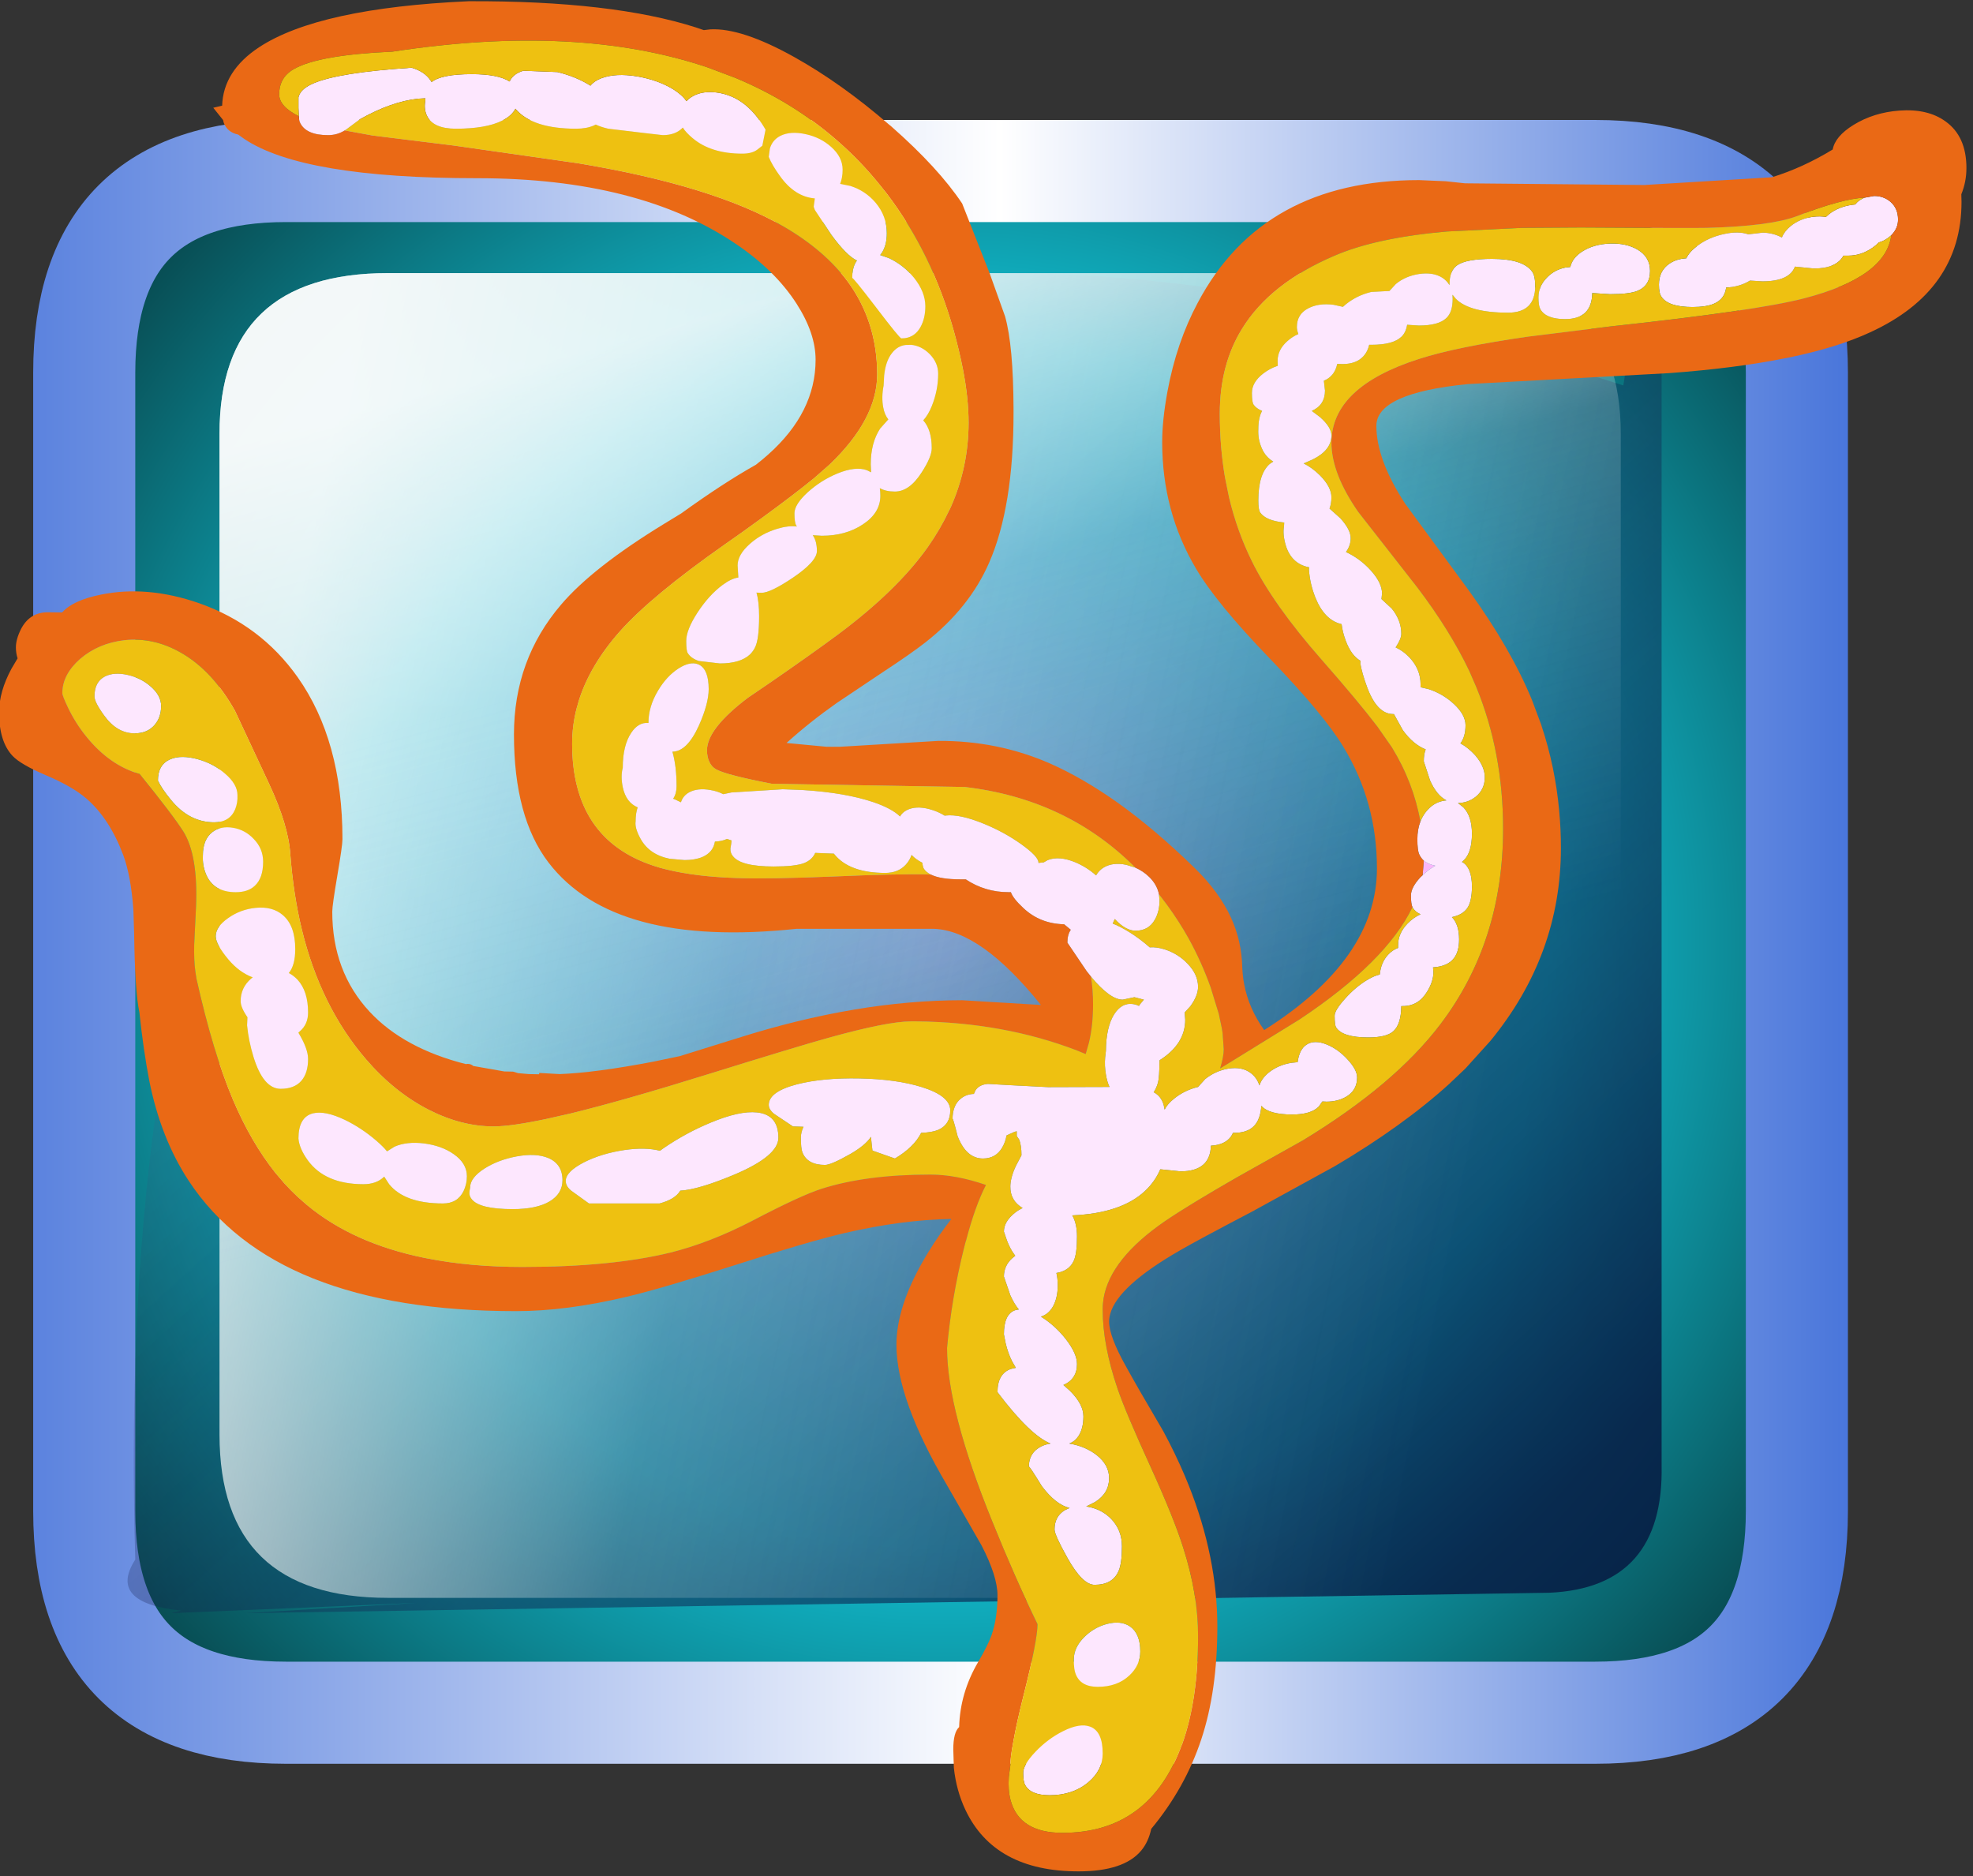
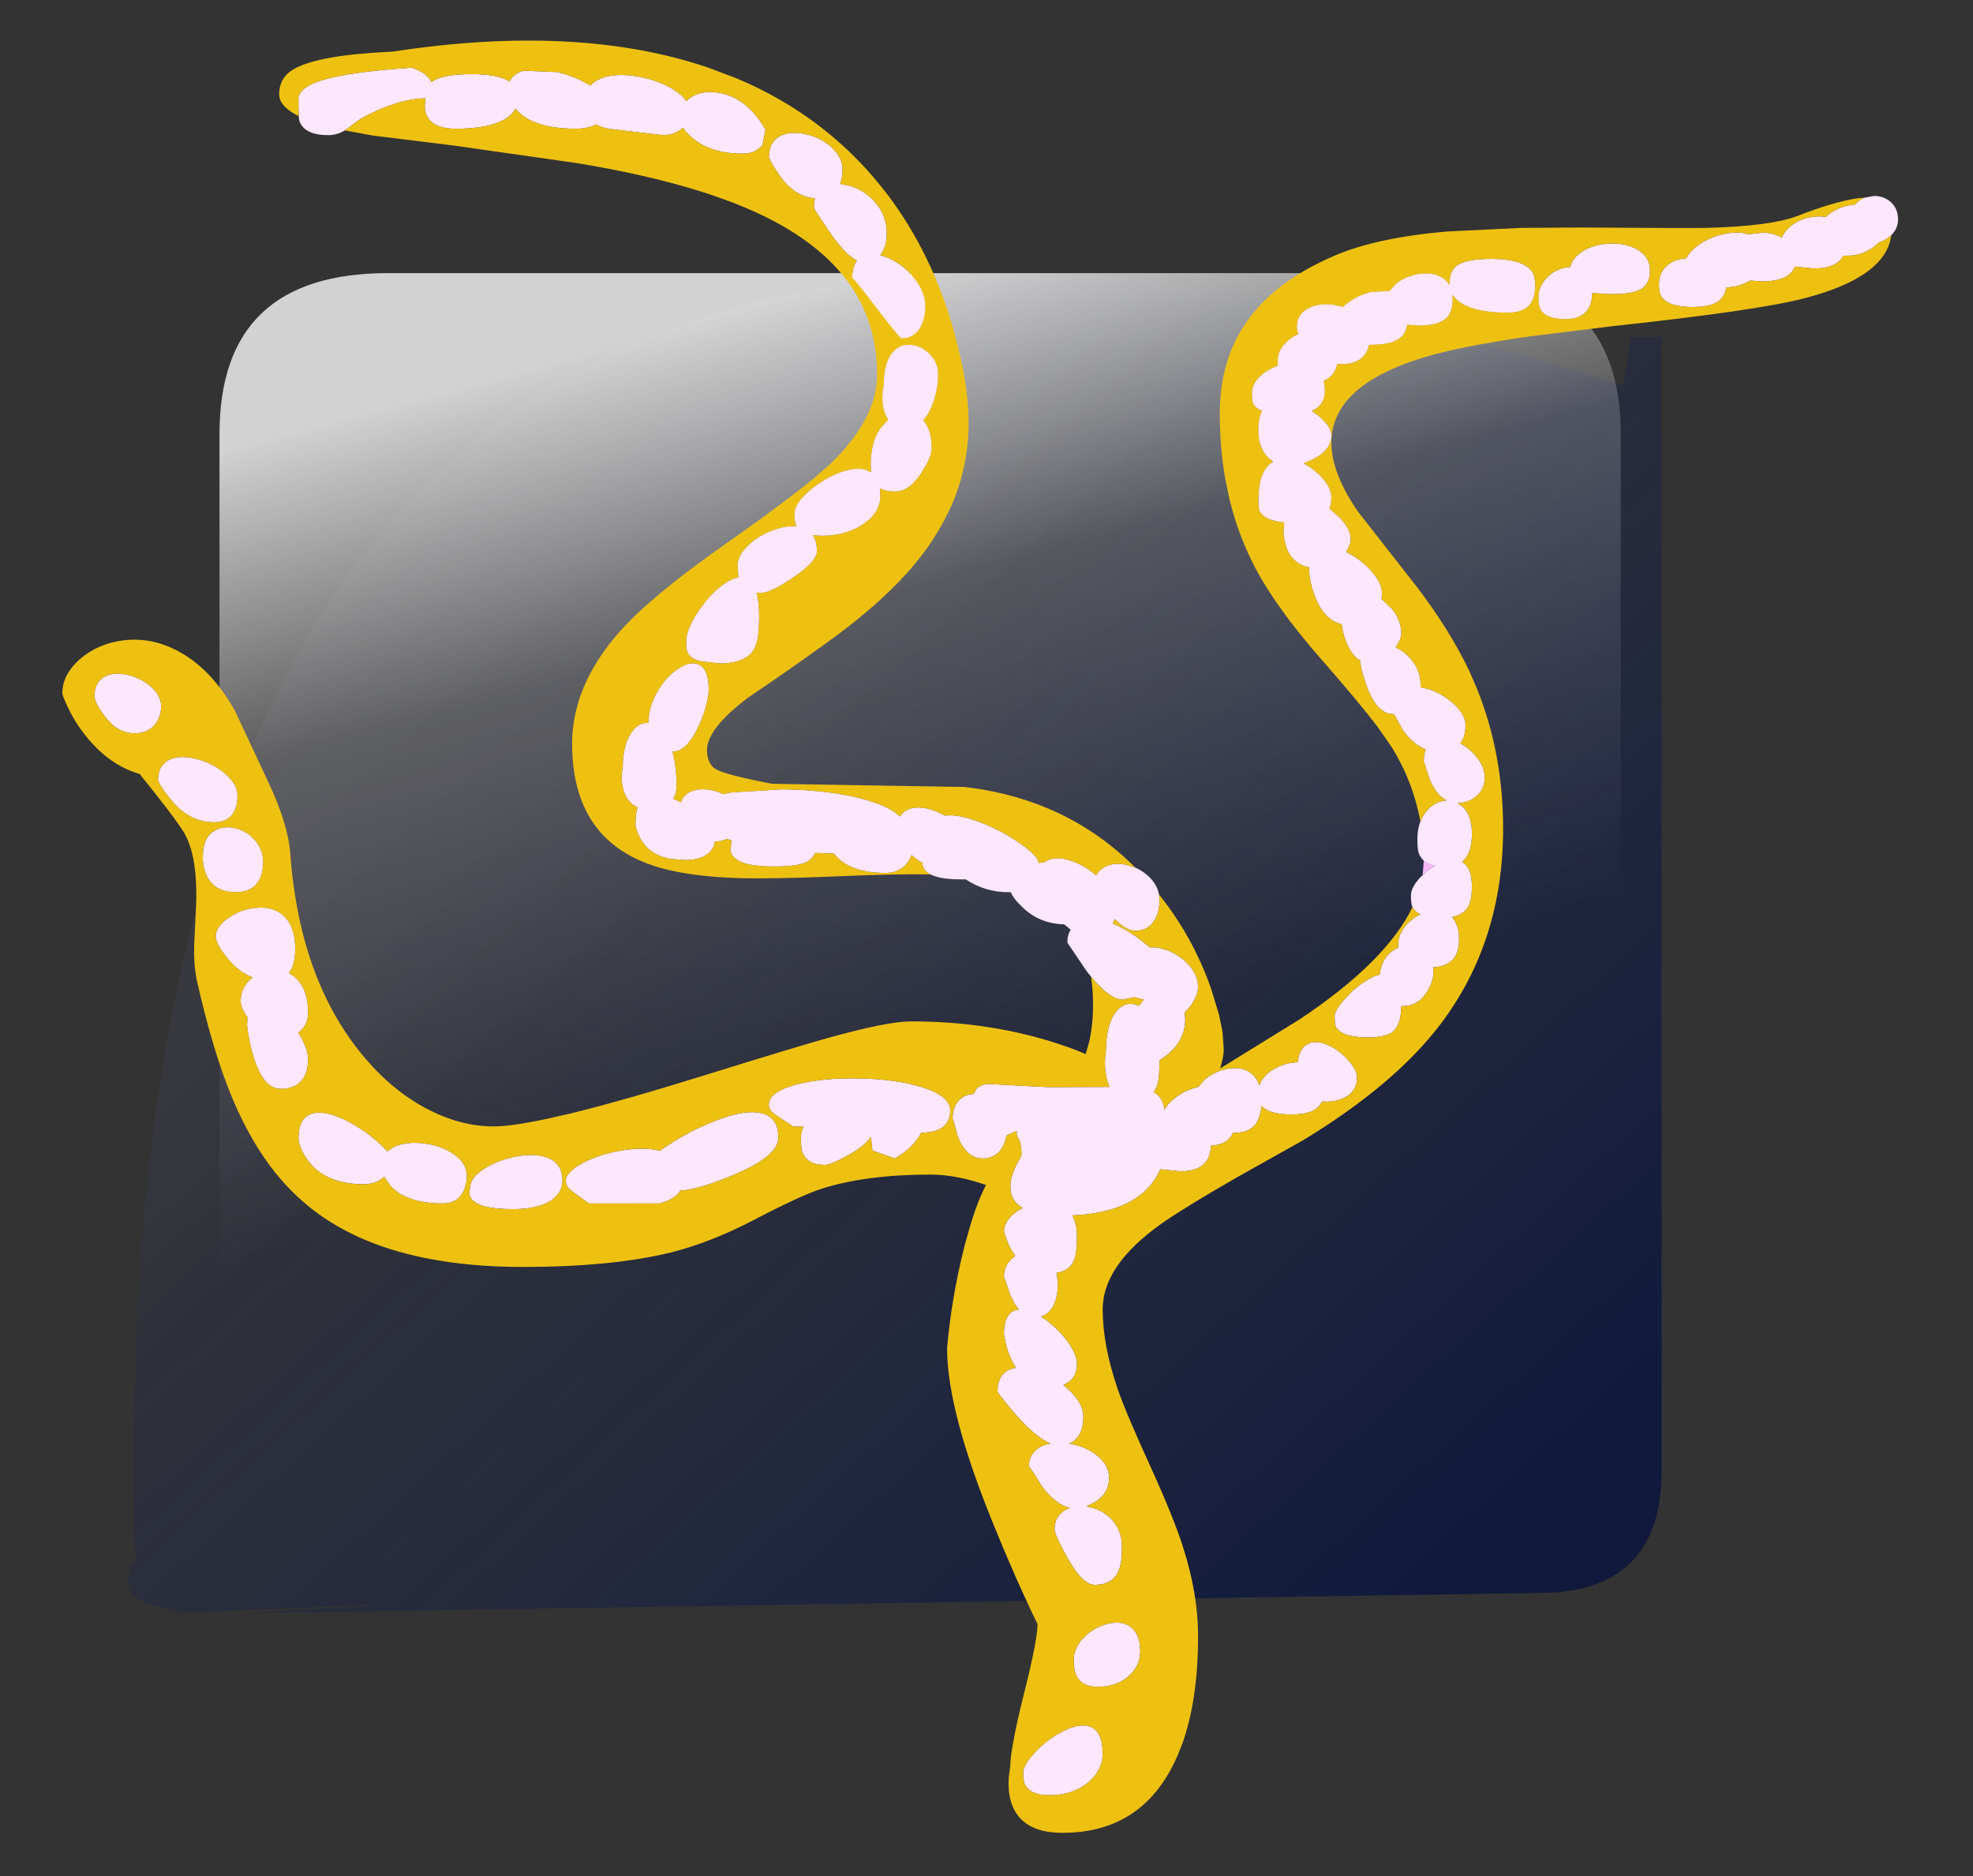
<svg xmlns="http://www.w3.org/2000/svg" xmlns:ns1="https://www.free-decompiler.com/flash" xmlns:xlink="http://www.w3.org/1999/xlink" ns1:objectType="frame" height="73.5px" width="77.3px">
  <rect width="100%" height="100%" fill="#333333" stroke="none" />
  <g transform="matrix(2.0, 0.0, 0.0, 2.0, 0.0, 0.0)">
    <use ns1:characterId="352" height="32.2" transform="matrix(1.0, 0.0, 0.0, 1.0, 0.65, 2.35)" width="35.55" xlink:href="#shape0" />
    <use ns1:characterId="375" height="495.05" transform="matrix(0.074, 0.0, 0.0, 0.074, -0.018, 0.024)" width="520.8" xlink:href="#shape1" />
  </g>
  <defs>
    <g id="shape0" transform="matrix(1.0, 0.0, 0.0, 1.0, 17.9, 15.9)">
-       <path d="M12.7 -14.9 Q16.65 -14.9 16.65 -10.95 L16.65 11.35 Q16.65 15.3 12.7 15.3 L-12.95 15.3 Q-16.9 15.3 -16.9 11.35 L-16.9 -10.95 Q-16.9 -14.9 -12.95 -14.9 L12.7 -14.9" fill="url(#gradient0)" fill-rule="evenodd" stroke="none" />
-       <path d="M12.7 -14.9 L-12.95 -14.9 Q-16.9 -14.9 -16.9 -10.95 L-16.9 11.35 Q-16.9 15.3 -12.95 15.3 L12.7 15.3 Q16.65 15.3 16.65 11.35 L16.65 -10.95 Q16.65 -14.9 12.7 -14.9 Z" fill="none" stroke="url(#gradient1)" stroke-linecap="round" stroke-linejoin="round" stroke-width="2.0" />
      <path d="M13.25 -10.7 L13.4 -11.65 14.0 -11.65 14.0 10.45 Q14.05 12.85 11.8 12.95 L-13.75 13.35 -10.4 13.15 -15.2 13.35 -15.0 13.3 Q-16.45 13.15 -15.9 12.3 -16.85 -20.35 13.25 -10.7" fill="url(#gradient2)" fill-rule="evenodd" stroke="none" />
-       <path d="M9.8 -12.9 Q13.2 -12.9 13.2 -9.75 L13.2 9.85 Q13.2 13.05 9.8 13.05 L-10.95 13.05 Q-14.25 13.05 -14.25 9.85 L-14.25 -9.75 Q-14.25 -12.9 -10.95 -12.9 L9.8 -12.9" fill="url(#gradient3)" fill-rule="evenodd" stroke="none" />
      <path d="M9.8 -12.9 Q13.2 -12.9 13.2 -9.75 L13.2 9.85 Q13.2 13.05 9.8 13.05 L-10.95 13.05 Q-14.25 13.05 -14.25 9.85 L-14.25 -9.75 Q-14.25 -12.9 -10.95 -12.9 L9.8 -12.9" fill="url(#gradient4)" fill-rule="evenodd" stroke="none" />
    </g>
    <radialGradient cx="0" cy="0" gradientTransform="matrix(0.026, 0.0, 0.0, 0.026, -0.1, 0.2)" gradientUnits="userSpaceOnUse" id="gradient0" r="819.2" spreadMethod="pad">
      <stop offset="0.016" stop-color="#8ac0f4" />
      <stop offset="0.557" stop-color="#11bacc" />
      <stop offset="1.0" stop-color="#074045" />
    </radialGradient>
    <linearGradient gradientTransform="matrix(0.022, 0.0, 0.0, 0.02, -0.15, 0.2)" gradientUnits="userSpaceOnUse" id="gradient1" spreadMethod="pad" x1="-819.2" x2="819.2">
      <stop offset="0.0" stop-color="#5981de" />
      <stop offset="0.533" stop-color="#ffffff" />
      <stop offset="1.0" stop-color="#4774da" />
    </linearGradient>
    <linearGradient gradientTransform="matrix(0.014, 0.015, -0.011, 0.01, -1.4, 0.45)" gradientUnits="userSpaceOnUse" id="gradient2" spreadMethod="pad" x1="-819.2" x2="819.2">
      <stop offset="0.0" stop-color="#d1d1fa" stop-opacity="0.0" />
      <stop offset="0.396" stop-color="#172353" stop-opacity="0.192" />
      <stop offset="1.0" stop-color="#06123e" stop-opacity="0.78" />
    </linearGradient>
    <linearGradient gradientTransform="matrix(0.015, 0.002, -0.003, 0.015, -1.65, 1.4)" gradientUnits="userSpaceOnUse" id="gradient3" spreadMethod="pad" x1="-819.2" x2="819.2">
      <stop offset="0.0" stop-color="#ffffff" stop-opacity="0.78" />
      <stop offset="0.396" stop-color="#ffffff" stop-opacity="0.192" />
      <stop offset="1.0" stop-color="#d1d1fa" stop-opacity="0.0" />
    </linearGradient>
    <linearGradient gradientTransform="matrix(0.003, 0.009, -0.015, 0.004, -4.25, -4.1)" gradientUnits="userSpaceOnUse" id="gradient4" spreadMethod="pad" x1="-819.2" x2="819.2">
      <stop offset="0.0" stop-color="#ffffff" stop-opacity="0.78" />
      <stop offset="0.396" stop-color="#ffffff" stop-opacity="0.192" />
      <stop offset="1.0" stop-color="#d1d1fa" stop-opacity="0.0" />
    </linearGradient>
    <g id="shape1" transform="matrix(1.0, 0.0, 0.0, 1.0, 252.2, 246.25)">
      <path d="M124.95 -18.75 Q126.1 -17.8 128.0 -17.4 126.2 -16.4 124.65 -14.9 L124.95 -18.75" fill="#fab7fb" fill-rule="evenodd" stroke="none" />
      <path d="M124.05 -29.1 Q124.6 -30.5 125.5 -31.65 127.55 -34.25 130.5 -34.65 L130.95 -34.7 Q128.35 -36.05 126.6 -40.0 L124.95 -45.05 Q124.95 -46.9 125.45 -48.2 122.15 -49.5 119.4 -53.3 L117.05 -57.55 116.85 -57.55 Q112.55 -57.55 109.9 -64.8 108.6 -68.35 108.15 -70.95 L108.2 -71.65 Q105.75 -73.05 104.3 -76.95 103.45 -79.2 103.2 -81.35 98.65 -82.4 96.25 -88.4 94.8 -92.05 94.55 -95.8 L94.6 -96.4 Q89.9 -97.3 88.4 -102.25 87.55 -105.15 87.95 -107.3 L88.0 -108.25 Q83.15 -108.75 81.65 -110.9 81.15 -111.6 81.15 -114.1 81.15 -121.1 84.15 -123.75 L85.1 -124.4 Q83.05 -125.6 82.05 -127.95 81.0 -130.35 81.15 -133.0 81.15 -136.0 82.15 -137.8 80.6 -138.45 79.9 -139.45 79.45 -140.1 79.45 -142.55 79.45 -145.4 82.45 -147.7 84.2 -149.05 86.3 -149.75 L86.25 -151.05 Q86.25 -153.95 88.75 -156.2 90.1 -157.45 91.75 -158.15 91.35 -159.2 91.35 -160.0 91.35 -163.4 94.35 -164.95 97.1 -166.4 101.05 -165.9 L103.55 -165.35 104.35 -166.05 Q107.3 -168.4 111.05 -169.3 L115.85 -169.55 117.55 -171.4 Q120.1 -173.5 123.7 -174.05 127.35 -174.6 129.8 -173.1 131.05 -172.3 131.75 -171.1 L131.75 -171.25 Q131.75 -175.0 133.85 -176.4 136.3 -178.05 143.0 -178.05 151.25 -178.05 153.65 -174.65 154.45 -173.55 154.45 -170.85 154.45 -163.8 147.25 -163.8 137.15 -163.8 133.45 -167.45 L132.55 -168.55 132.6 -167.45 Q132.6 -163.9 130.9 -162.35 128.85 -160.4 123.65 -160.4 L120.55 -160.6 Q120.2 -158.5 119.0 -157.4 116.8 -155.3 111.1 -155.3 L110.5 -155.3 Q110.1 -153.5 109.0 -152.3 107.1 -150.2 103.45 -150.2 L102.05 -150.25 Q101.65 -148.35 100.55 -147.2 99.75 -146.3 98.5 -145.8 L98.8 -143.2 Q98.8 -139.35 95.3 -137.8 L97.5 -136.15 Q100.5 -133.5 100.5 -131.3 100.5 -127.4 95.55 -124.95 L93.15 -123.9 Q95.45 -122.75 97.5 -120.7 100.5 -117.65 100.5 -114.95 100.5 -113.25 100.0 -111.95 L102.85 -109.4 Q105.6 -106.4 105.6 -104.1 105.6 -102.15 104.35 -100.45 108.1 -98.7 110.9 -95.6 113.9 -92.3 113.9 -89.45 L113.75 -88.0 116.5 -85.45 Q119.0 -82.35 119.0 -78.8 119.0 -77.45 117.5 -75.2 119.85 -74.1 121.6 -72.05 124.1 -69.1 124.1 -65.45 L124.1 -64.65 126.25 -64.15 Q130.05 -62.9 132.95 -60.2 136.0 -57.35 136.0 -54.6 136.0 -51.55 134.65 -49.8 136.8 -48.6 138.6 -46.6 141.1 -43.7 141.1 -40.8 141.1 -37.65 138.75 -35.7 136.7 -34.05 134.0 -34.0 L135.45 -32.85 Q137.7 -30.5 137.7 -25.9 137.7 -21.0 135.6 -18.9 L135.05 -18.4 135.2 -18.35 Q137.7 -16.85 137.7 -11.9 137.7 -7.95 136.45 -6.15 135.2 -4.4 132.4 -3.8 134.3 -1.85 134.3 2.1 134.3 5.3 132.95 7.05 131.3 9.25 127.4 9.5 L127.5 10.8 Q127.5 13.2 125.85 15.9 123.55 19.75 119.4 19.75 L119.0 19.75 Q118.95 24.6 116.85 26.45 115.0 28.05 110.25 28.05 103.45 28.05 101.75 25.4 101.35 24.8 101.35 22.3 101.35 20.85 104.1 17.8 107.0 14.55 110.2 12.7 111.9 11.7 113.3 11.4 113.6 8.2 115.5 6.15 116.65 4.9 118.15 4.35 L118.15 3.6 Q118.15 0.5 120.65 -2.1 122.2 -3.7 124.1 -4.55 122.65 -5.2 122.0 -6.35 L121.95 -6.45 Q121.55 -7.25 121.55 -9.55 121.55 -11.65 124.05 -14.35 L124.65 -14.9 Q126.2 -16.4 128.0 -17.4 126.1 -17.8 124.95 -18.75 124.2 -19.45 123.75 -20.4 123.25 -21.45 123.25 -24.4 123.25 -27.05 124.05 -29.1 M54.85 -9.85 L55.0 -8.25 Q55.0 -5.35 53.8 -3.2 52.15 -0.2 48.65 -0.2 46.05 -0.2 43.15 -3.3 L42.6 -2.1 Q44.55 -1.35 47.05 0.2 49.85 1.95 52.4 4.2 54.2 4.05 56.4 4.75 59.95 5.9 62.45 8.55 65.2 11.4 65.2 14.65 65.2 17.0 63.15 19.8 L61.65 21.45 61.8 23.35 Q61.8 29.8 55.0 34.1 54.95 38.65 54.6 39.95 54.2 41.45 53.45 42.55 55.45 43.6 56.1 45.95 L56.35 47.15 Q57.05 45.7 58.85 44.25 61.65 42.0 65.2 41.15 L67.1 39.05 Q69.8 36.9 73.2 36.3 76.9 35.7 79.25 37.55 80.75 38.7 81.45 40.75 82.0 38.9 83.9 37.35 86.45 35.3 90.0 34.75 L91.55 34.6 Q92.0 31.25 93.85 30.0 95.95 28.55 99.35 29.95 102.35 31.2 104.8 33.9 107.3 36.6 107.3 38.65 107.3 42.05 104.4 43.75 102.15 45.05 99.2 45.05 L98.1 45.0 97.15 46.35 Q95.1 48.45 90.1 48.45 83.95 48.45 81.95 46.15 81.7 49.85 79.9 51.6 78.15 53.3 74.8 53.3 L74.45 53.3 74.0 54.15 Q72.4 56.5 68.6 56.7 68.4 63.5 60.55 63.5 L55.2 62.95 Q53.8 66.2 51.2 68.65 44.9 74.6 31.9 75.15 33.15 77.35 33.15 80.75 33.15 85.3 32.3 87.15 31.1 89.85 27.7 90.4 28.05 91.85 28.05 93.7 28.05 96.95 26.8 99.25 25.6 101.35 23.6 101.95 27.3 104.25 30.15 107.85 33.15 111.7 33.15 114.5 33.15 118.1 30.25 119.7 L29.55 120.05 31.3 121.6 Q34.85 125.15 34.85 128.35 34.85 131.55 33.55 133.55 32.65 134.95 31.1 135.55 35.3 136.25 38.35 138.6 41.65 141.2 41.65 144.7 41.65 148.7 37.9 151.05 L35.6 152.2 36.15 152.3 Q39.8 153.0 42.25 155.55 45.05 158.5 45.05 162.75 45.05 167.2 44.2 169.2 42.65 172.95 37.8 172.95 34.6 172.95 30.6 165.8 27.2 159.7 27.2 158.3 27.2 154.8 30.0 153.15 L31.2 152.6 Q27.55 151.75 23.85 146.85 20.4 141.2 20.4 141.7 20.4 137.95 23.7 136.3 24.85 135.75 26.15 135.55 20.75 133.4 12.1 121.95 12.1 117.05 15.65 115.8 L16.95 115.5 15.95 113.75 Q14.85 111.55 14.25 108.95 L13.8 106.65 Q13.8 101.25 16.8 100.25 L17.75 100.05 Q16.55 98.65 15.5 96.3 L13.8 91.35 Q13.8 88.45 16.05 86.45 L16.8 85.85 15.95 84.6 Q14.9 82.85 14.25 80.75 L13.8 79.45 Q13.8 76.75 16.8 74.4 17.7 73.7 18.75 73.2 15.45 71.25 15.5 67.45 15.55 65.05 17.0 62.0 L18.45 59.25 Q18.45 56.6 17.85 55.1 L17.2 54.15 17.2 52.9 Q16.8 52.9 15.25 53.65 L14.5 54.0 Q14.2 55.75 13.35 57.2 11.65 60.1 8.25 60.1 3.85 60.1 1.55 54.2 0.2 48.85 0.2 49.7 0.2 45.95 2.45 44.2 3.9 43.05 5.85 43.0 L6.25 42.1 Q7.2 40.55 9.55 40.35 L15.8 40.7 25.5 41.2 41.75 41.15 Q41.1 39.75 40.8 37.85 40.4 35.6 40.6 33.3 L40.8 31.6 Q40.85 25.3 43.0 21.9 45.0 18.8 47.9 19.2 48.75 19.3 49.55 19.7 L49.8 19.3 50.85 18.05 48.35 17.4 45.25 18.05 Q41.9 18.05 36.85 11.95 L35.7 10.5 30.6 2.95 Q30.6 0.85 31.5 -0.45 L29.75 -1.9 Q23.35 -2.05 18.95 -6.2 16.2 -8.75 15.65 -10.4 L15.05 -10.4 Q8.8 -10.4 3.7 -13.8 L2.3 -13.8 Q-2.95 -13.8 -5.5 -15.05 -6.75 -15.65 -7.35 -16.55 -7.65 -16.95 -7.8 -18.2 -9.35 -18.95 -10.65 -20.25 -11.1 -18.85 -12.2 -17.65 -14.2 -15.5 -17.6 -15.5 -27.05 -15.5 -31.05 -20.4 L-31.2 -20.6 -36.15 -20.8 Q-36.95 -18.95 -39.1 -18.1 -41.45 -17.2 -47.15 -17.2 -55.85 -17.2 -57.95 -19.95 -58.65 -20.8 -58.6 -21.95 L-58.4 -23.15 -58.3 -24.1 -59.5 -24.5 Q-60.9 -23.85 -62.7 -23.8 -63.15 -20.95 -66.05 -19.7 -68.0 -18.9 -70.75 -18.9 L-74.7 -19.25 Q-80.15 -20.35 -82.45 -24.65 -83.95 -27.4 -83.7 -29.1 -83.7 -31.35 -83.15 -32.85 -86.25 -34.15 -87.1 -38.2 -87.7 -41.1 -87.1 -43.35 -87.1 -49.25 -84.85 -52.6 -82.95 -55.45 -80.3 -55.2 L-80.3 -55.25 Q-80.3 -59.5 -77.8 -63.7 -75.5 -67.6 -72.3 -69.65 -69.3 -71.55 -67.2 -70.75 L-66.85 -70.6 Q-64.35 -69.3 -64.35 -64.15 -64.35 -60.35 -66.9 -54.6 -70.05 -47.6 -73.95 -47.6 -72.85 -43.75 -72.85 -38.45 -72.85 -36.5 -73.75 -35.15 L-73.15 -34.9 -71.7 -34.2 Q-71.15 -35.95 -69.5 -36.85 -67.25 -38.05 -63.9 -37.45 -62.05 -37.15 -60.5 -36.35 L-58.35 -36.8 -44.75 -37.65 -39.5 -37.45 Q-28.15 -36.75 -20.65 -34.2 -15.85 -32.55 -13.7 -30.45 -13.1 -31.5 -11.95 -32.1 -9.55 -33.35 -5.95 -32.4 -3.7 -31.8 -1.85 -30.65 L-1.6 -30.7 Q2.2 -31.1 8.4 -28.55 13.85 -26.35 18.4 -23.1 22.95 -19.85 22.95 -18.25 L22.95 -18.15 24.35 -18.3 25.4 -18.9 Q28.4 -20.1 32.75 -18.3 35.8 -17.0 38.2 -14.85 38.9 -16.1 40.15 -16.9 42.6 -18.4 46.2 -17.65 L48.6 -16.9 Q50.65 -16.0 52.25 -14.45 54.35 -12.4 54.85 -9.85 M248.7 -184.3 L248.35 -184.0 Q246.95 -182.8 245.4 -182.4 244.7 -181.65 243.75 -181.0 240.75 -178.9 237.35 -178.9 L236.05 -178.9 Q234.2 -175.5 228.2 -175.5 L223.2 -176.0 Q221.75 -172.1 214.6 -172.1 L211.3 -172.3 Q208.65 -170.65 205.0 -170.45 204.6 -167.35 201.7 -166.15 199.7 -165.3 196.1 -165.3 189.65 -165.3 187.85 -168.05 187.2 -168.95 187.2 -171.25 187.2 -174.9 190.0 -176.8 191.85 -178.05 194.45 -178.2 195.2 -179.85 197.3 -181.45 200.4 -183.8 204.55 -184.65 208.25 -185.45 210.85 -184.55 L214.75 -185.0 Q217.55 -184.9 219.75 -183.7 220.4 -185.35 222.05 -186.7 224.55 -188.75 228.1 -189.2 229.9 -189.4 231.4 -189.15 L232.25 -189.9 Q234.75 -191.85 238.3 -192.35 L239.15 -192.45 239.75 -193.1 Q240.6 -193.85 241.65 -194.25 L244.15 -194.7 Q246.7 -194.7 248.5 -193.15 250.5 -191.4 250.5 -188.45 250.5 -186.1 248.7 -184.3 M155.3 -167.85 Q155.3 -170.8 157.55 -173.1 159.6 -175.2 162.45 -175.75 L163.75 -175.9 Q164.25 -178.3 166.9 -180.0 169.95 -181.95 174.25 -182.1 178.55 -182.25 181.55 -180.5 184.85 -178.55 184.85 -174.85 184.85 -170.9 181.45 -169.55 179.3 -168.7 174.25 -168.7 L169.55 -169.0 Q169.45 -162.1 162.35 -162.1 157.25 -162.1 155.8 -164.75 155.3 -165.6 155.3 -167.85 M-160.7 -212.05 Q-162.7 -210.8 -165.1 -210.8 -171.0 -210.8 -172.55 -214.15 -172.8 -214.65 -172.85 -215.8 L-172.95 -218.0 -172.95 -220.8 Q-172.55 -222.55 -170.4 -223.8 -165.25 -226.85 -147.75 -228.3 L-143.0 -228.65 Q-139.55 -227.65 -137.95 -225.25 L-137.7 -224.85 Q-135.1 -226.95 -127.05 -226.95 -120.1 -226.95 -117.05 -225.0 -116.15 -227.05 -113.4 -227.85 L-104.4 -227.5 Q-99.45 -226.3 -95.65 -223.9 -94.65 -225.15 -92.8 -225.85 -89.0 -227.3 -83.25 -226.35 -77.8 -225.4 -73.75 -222.95 -71.3 -221.4 -70.25 -219.8 L-69.55 -220.45 Q-67.25 -222.25 -63.85 -222.2 L-63.5 -222.2 Q-61.3 -222.1 -59.3 -221.4 -53.4 -219.4 -49.3 -212.25 L-50.15 -208.0 -51.5 -206.95 Q-52.9 -205.9 -55.45 -205.9 -63.75 -205.9 -68.6 -210.0 -70.4 -211.5 -71.2 -212.8 -73.1 -210.8 -76.5 -210.8 L-81.3 -211.35 -90.95 -212.5 Q-92.9 -212.95 -94.25 -213.6 L-94.75 -213.35 Q-96.7 -212.5 -99.45 -212.5 -110.95 -212.5 -115.4 -217.65 L-115.5 -217.8 Q-116.5 -215.9 -119.0 -214.65 -123.25 -212.5 -131.3 -212.5 -137.3 -212.5 -138.95 -215.95 -139.75 -217.7 -139.4 -219.7 L-139.35 -220.55 -141.25 -220.45 Q-148.3 -219.7 -156.6 -215.05 L-160.3 -212.3 -160.7 -212.05 M32.3 192.7 Q32.3 189.55 35.05 186.8 37.65 184.2 41.1 183.3 44.75 182.35 47.15 183.95 49.9 185.85 49.9 190.6 49.9 194.25 47.0 196.95 43.8 199.95 38.65 199.95 34.1 199.95 32.8 196.55 32.3 195.35 32.3 192.7 M29.45 211.7 Q33.9 209.45 36.65 210.5 39.95 211.75 39.95 217.6 39.95 222.05 36.1 225.25 32.05 228.65 25.9 228.65 20.85 228.65 19.4 225.9 18.9 225.0 18.9 222.7 18.9 220.55 22.2 217.1 25.45 213.7 29.45 211.7 M-45.4 -210.6 Q-42.7 -211.95 -38.65 -211.05 -34.75 -210.2 -31.95 -207.7 -28.9 -205.0 -28.9 -201.65 -28.9 -199.55 -29.55 -197.9 L-26.85 -197.35 Q-22.9 -196.1 -20.2 -192.95 -17.2 -189.4 -17.2 -184.85 -17.2 -181.75 -18.45 -179.75 L-18.95 -179.05 -16.65 -178.25 Q-12.8 -176.45 -10.0 -173.05 -7.0 -169.3 -7.0 -165.5 -7.0 -162.35 -8.25 -160.05 -9.7 -157.4 -12.45 -157.05 L-13.35 -157.0 Q-13.8 -157.0 -20.15 -165.35 -26.35 -173.45 -26.35 -172.95 -26.35 -176.0 -25.1 -177.6 -27.85 -178.9 -31.9 -184.45 L-36.25 -191.0 -36.55 -191.85 -36.25 -194.05 Q-41.6 -194.5 -45.5 -200.0 -47.6 -202.9 -48.45 -205.05 L-48.15 -207.25 Q-47.5 -209.5 -45.4 -210.6 M-226.95 -62.25 Q-226.95 -66.05 -224.2 -67.5 -221.75 -68.75 -218.1 -67.9 -214.6 -67.1 -212.05 -64.85 -209.3 -62.45 -209.3 -59.7 -209.3 -56.65 -211.05 -54.65 -212.95 -52.45 -216.3 -52.45 -221.0 -52.45 -224.4 -57.2 -226.95 -60.7 -226.95 -62.25 M-210.15 -39.95 Q-210.15 -44.2 -206.85 -45.6 -204.0 -46.8 -199.6 -45.6 -195.45 -44.45 -192.4 -41.8 -189.1 -39.0 -189.1 -36.1 -189.0 -34.1 -189.7 -32.35 -191.15 -28.9 -195.25 -28.9 -201.9 -28.9 -206.75 -34.9 -209.15 -37.8 -210.15 -39.95 M-190.25 -27.45 Q-187.05 -26.9 -184.8 -24.5 -182.3 -21.95 -182.3 -18.45 -182.3 -14.15 -184.5 -12.1 -186.3 -10.4 -189.55 -10.4 -195.4 -10.4 -197.4 -15.1 -198.4 -17.5 -198.25 -20.15 -198.25 -24.35 -195.75 -26.3 -193.55 -28.0 -190.25 -27.45 M-184.3 -6.25 Q-179.85 -6.7 -177.1 -4.35 -173.8 -1.55 -173.8 4.65 -173.8 8.95 -175.5 11.0 -174.25 11.65 -173.2 12.75 -170.4 15.8 -170.4 21.45 -170.4 24.55 -172.55 26.4 L-172.95 26.75 -172.9 26.9 Q-170.4 31.05 -170.4 33.75 -170.4 37.5 -172.2 39.55 -174.05 41.65 -177.65 41.65 -182.25 41.65 -184.85 33.2 -186.15 28.95 -186.55 24.85 L-186.45 22.7 Q-188.25 20.1 -188.25 18.45 -188.25 14.85 -185.45 12.45 L-185.05 12.15 Q-188.65 10.8 -191.5 7.4 -194.85 3.4 -194.85 1.25 -194.85 -1.25 -191.55 -3.55 -188.3 -5.85 -184.3 -6.25 M-12.25 -155.25 L-10.8 -155.3 Q-8.05 -155.05 -5.85 -152.85 -3.6 -150.55 -3.6 -147.65 -3.6 -143.25 -5.3 -139.05 -6.25 -136.7 -7.55 -135.3 -5.3 -132.8 -5.3 -127.9 -5.3 -125.65 -7.95 -121.55 -11.2 -116.45 -15.05 -116.45 -17.5 -116.45 -19.05 -117.35 -18.9 -116.45 -18.9 -115.35 -18.9 -110.8 -23.55 -107.75 -28.05 -104.75 -34.4 -104.75 L-36.8 -104.9 Q-35.7 -103.35 -35.7 -100.7 -35.7 -97.95 -42.05 -93.65 -48.0 -89.65 -50.35 -89.65 L-51.7 -89.7 Q-51.0 -87.3 -51.0 -83.5 -51.0 -77.4 -52.05 -75.25 -52.55 -74.2 -53.4 -73.35 -55.95 -70.95 -61.4 -70.95 L-66.95 -71.6 Q-69.05 -72.3 -69.9 -73.7 -70.3 -74.3 -70.3 -76.9 -70.3 -79.85 -67.3 -84.45 -64.25 -89.1 -60.65 -91.75 -58.35 -93.45 -56.5 -93.7 L-56.7 -96.9 Q-56.7 -99.75 -53.4 -102.65 -50.35 -105.35 -46.2 -106.6 -43.25 -107.5 -41.0 -107.2 L-41.2 -107.5 Q-41.65 -108.3 -41.65 -110.7 -41.65 -113.05 -38.1 -116.3 -34.6 -119.45 -30.25 -121.25 -25.45 -123.2 -22.45 -122.1 L-21.35 -121.55 -21.45 -123.65 Q-21.45 -129.35 -18.95 -133.15 L-16.8 -135.55 Q-17.8 -136.8 -18.15 -138.75 -18.65 -141.4 -18.05 -144.5 L-17.9 -147.2 Q-17.5 -151.05 -15.8 -153.15 -14.35 -155.0 -12.25 -155.25 M-0.4 47.35 Q-0.4 51.1 -3.55 52.5 -5.2 53.2 -8.1 53.3 -10.0 57.1 -15.05 60.1 L-21.0 58.0 -21.2 56.25 -21.4 54.35 Q-22.85 56.6 -26.85 58.9 -31.95 61.8 -33.55 61.8 -38.25 61.8 -39.55 58.45 -39.95 57.4 -39.95 54.6 -39.95 53.1 -39.25 51.7 L-42.05 51.6 -47.0 48.3 Q-48.45 47.15 -48.45 45.9 -48.45 42.4 -40.95 40.45 -34.1 38.7 -24.4 38.9 -14.6 39.1 -7.9 41.2 -0.4 43.55 -0.4 47.35 M-57.65 64.4 Q-67.1 68.35 -71.85 68.6 L-71.9 68.65 Q-73.25 70.9 -77.35 72.0 L-96.05 72.0 -100.7 68.65 Q-102.2 67.45 -102.2 66.05 -102.2 63.6 -97.35 61.1 -92.7 58.75 -86.65 57.85 -81.1 57.05 -77.25 58.05 L-76.35 57.4 Q-70.45 53.35 -63.95 50.65 -56.2 47.4 -51.55 47.9 -45.9 48.5 -45.9 54.6 -45.9 59.45 -57.65 64.4 M-129.2 68.65 Q-130.8 72.0 -134.7 72.0 -144.8 72.0 -148.95 66.9 L-150.25 64.9 Q-152.25 66.9 -155.75 66.9 -165.9 66.9 -170.5 60.55 -172.75 57.4 -172.95 54.8 -172.95 49.15 -169.15 48.15 -165.95 47.35 -160.7 49.85 -156.25 52.0 -152.3 55.4 -150.45 57.0 -149.5 58.2 L-147.5 56.95 Q-144.3 55.55 -139.7 56.1 -135.05 56.7 -131.9 58.9 -128.35 61.35 -128.35 64.8 -128.35 66.8 -129.2 68.65 M-127.7 68.9 L-127.5 67.75 Q-127.5 65.2 -123.7 62.75 -120.05 60.45 -115.25 59.55 -110.15 58.6 -106.85 59.95 -103.05 61.55 -103.05 65.85 -103.05 69.4 -106.45 71.45 -109.9 73.5 -116.2 73.5 -125.05 73.5 -127.1 70.85 -127.8 70.0 -127.7 68.9" fill="#fde7fe" fill-rule="evenodd" stroke="none" />
-       <path d="M238.7 -213.5 Q244.05 -216.8 250.85 -217.3 258.35 -217.85 263.05 -214.45 268.6 -210.5 268.6 -202.1 268.6 -198.45 267.25 -195.15 L267.3 -193.15 Q267.3 -169.7 243.1 -158.6 234.35 -154.55 221.45 -151.9 L220.95 -151.8 220.9 -151.8 Q207.55 -149.1 189.85 -147.8 L136.6 -144.9 Q112.4 -142.5 112.4 -133.85 112.4 -124.9 120.05 -113.2 L136.85 -90.3 Q148.05 -74.8 153.6 -61.25 L155.9 -55.1 156.05 -54.7 156.15 -54.35 Q159.75 -43.5 160.8 -31.9 161.25 -27.05 161.25 -22.1 161.25 6.25 142.55 29.0 L136.0 36.25 132.1 39.95 132.0 40.05 131.85 40.2 Q119.55 51.4 101.45 62.1 L79.5 74.15 Q64.9 81.8 60.35 84.45 44.0 93.85 41.95 101.2 41.65 102.25 41.65 103.25 41.65 107.2 46.15 115.2 48.8 120.05 56.0 132.3 59.15 138.15 61.65 144.0 L62.7 146.55 Q70.3 165.6 70.3 184.0 70.3 201.05 66.05 213.85 61.8 226.7 52.8 237.55 52.05 241.05 50.1 243.35 45.5 248.8 33.55 248.8 11.3 248.8 3.6 232.5 1.2 227.4 0.55 221.4 L0.4 216.5 Q0.4 212.0 1.95 210.6 2.2 201.5 7.0 193.35 9.55 189.0 10.5 186.35 11.3 184.1 11.7 181.45 12.1 178.75 12.1 175.7 12.1 170.7 7.9 162.55 L-1.25 146.6 Q-14.65 123.85 -14.65 109.4 -14.65 99.5 -7.55 87.15 L-7.25 86.65 -7.15 86.45 -6.1 84.7 Q-3.35 80.25 -0.1 76.1 -13.15 76.3 -28.45 79.85 -38.4 82.2 -57.35 88.3 -76.6 94.45 -86.05 96.7 -102.05 100.5 -115.35 100.5 -179.3 100.5 -202.0 66.0 -209.4 54.75 -212.45 39.45 -214.0 31.4 -215.05 21.45 -216.25 15.85 -216.45 0.5 L-216.65 -5.8 Q-217.3 -14.7 -219.3 -20.15 -222.95 -29.9 -229.1 -35.2 -232.8 -38.4 -239.9 -41.4 -246.45 -44.2 -248.6 -46.45 -252.2 -50.25 -252.2 -58.0 -252.2 -63.5 -248.9 -69.6 L-247.3 -72.3 Q-247.75 -73.7 -247.75 -75.2 -247.75 -77.35 -246.4 -80.05 -244.1 -84.5 -239.3 -84.5 L-235.5 -84.45 Q-232.7 -87.65 -225.35 -89.15 -213.05 -91.7 -199.25 -86.9 -183.0 -81.2 -173.15 -67.3 -161.3 -50.5 -161.3 -24.45 -161.3 -22.75 -162.65 -14.85 -164.0 -6.9 -164.0 -5.25 -164.0 10.6 -154.1 21.25 -145.05 30.95 -128.65 35.1 -127.65 34.9 -126.85 35.45 L-126.7 35.6 -118.45 37.05 -116.15 37.1 -114.8 37.5 -111.95 37.75 -109.25 37.8 -109.2 37.45 -103.8 37.75 Q-94.35 37.4 -78.95 34.45 L-72.0 33.0 -56.6 28.2 Q-25.0 18.2 2.75 18.2 L23.6 19.45 Q7.75 -0.25 -4.7 -0.7 L-41.15 -0.7 Q-89.4 4.4 -106.75 -18.25 -115.9 -30.2 -115.9 -52.15 -115.9 -71.95 -103.4 -86.55 -95.0 -96.4 -76.0 -108.0 L-71.65 -110.65 Q-60.5 -118.7 -51.85 -123.55 -50.05 -124.95 -48.55 -126.3 -36.05 -137.45 -36.05 -151.35 -36.05 -158.35 -41.1 -166.2 -46.7 -174.9 -57.0 -181.9 -82.7 -199.4 -125.65 -199.4 -171.75 -199.4 -187.3 -209.8 L-188.9 -210.95 Q-191.8 -211.55 -192.75 -214.15 L-192.9 -214.8 -195.5 -218.05 -193.15 -218.6 Q-192.85 -227.8 -183.4 -234.05 -167.6 -244.45 -127.9 -246.25 -89.85 -246.4 -67.7 -239.3 L-65.65 -238.6 -63.95 -238.8 Q-55.65 -239.25 -41.75 -231.5 -29.2 -224.5 -16.55 -213.55 L-16.3 -213.35 -16.0 -213.1 Q-3.55 -202.15 2.75 -192.7 L10.0 -174.3 14.1 -162.85 Q16.3 -155.1 16.35 -138.15 L16.35 -137.25 Q16.35 -112.4 9.9 -97.65 4.7 -85.7 -6.95 -76.55 -10.85 -73.5 -18.1 -68.75 L-30.5 -60.45 Q-37.6 -55.45 -43.75 -49.9 L-33.2 -48.9 -29.5 -48.9 -3.6 -50.45 Q12.15 -50.55 26.05 -44.45 34.75 -40.6 44.05 -34.0 53.9 -26.95 64.35 -16.75 70.8 -10.45 73.9 -3.7 76.75 2.5 76.9 9.55 77.0 11.8 77.4 13.95 78.6 20.35 82.7 26.1 112.55 7.25 112.55 -16.7 112.55 -34.3 103.65 -48.9 98.45 -57.5 84.1 -72.35 70.0 -86.95 64.6 -96.15 55.7 -111.2 55.7 -129.55 55.7 -135.35 57.1 -142.95 59.5 -155.95 65.15 -166.5 82.35 -198.9 123.7 -198.9 L130.75 -198.6 135.85 -198.05 183.5 -197.6 184.1 -197.65 217.1 -199.65 Q225.25 -202.15 233.2 -207.0 233.85 -210.5 238.7 -213.5 M121.95 -6.45 Q115.0 8.0 92.1 23.25 L71.05 36.25 Q72.0 33.1 72.0 31.2 L71.7 26.95 71.5 25.65 70.7 21.85 68.55 14.85 Q66.15 8.1 62.7 1.85 60.15 -2.7 57.05 -6.95 L54.85 -9.85 Q54.35 -12.4 52.25 -14.45 50.65 -16.0 48.6 -16.9 30.45 -35.1 3.4 -38.25 L-47.6 -39.1 Q-59.6 -41.4 -62.35 -42.9 -63.55 -43.55 -64.15 -44.85 -64.8 -46.1 -64.8 -48.0 -64.8 -53.65 -54.0 -61.85 L-48.2 -65.8 Q-37.1 -73.45 -30.15 -78.6 -14.45 -90.3 -6.35 -101.75 -3.05 -106.45 -0.75 -111.35 L-0.55 -111.7 -0.55 -111.75 -0.25 -112.35 Q4.45 -123.0 4.45 -134.7 4.45 -141.1 2.95 -148.85 2.0 -153.7 0.5 -159.1 -5.25 -179.55 -17.15 -195.25 L-18.75 -197.25 Q-24.1 -203.95 -30.45 -209.45 -42.15 -219.65 -57.25 -225.95 L-64.55 -228.7 Q-99.15 -240.4 -148.1 -232.9 -167.45 -232.05 -174.05 -228.35 -178.05 -226.15 -178.05 -221.6 -178.05 -218.4 -172.85 -215.8 -172.8 -214.65 -172.55 -214.15 -171.0 -210.8 -165.1 -210.8 -162.7 -210.8 -160.7 -212.05 L-153.3 -210.7 -131.85 -208.05 -98.9 -203.35 Q-63.1 -197.4 -44.5 -186.6 -33.65 -180.3 -27.55 -172.05 -19.75 -161.4 -19.75 -147.45 L-19.75 -147.35 Q-19.8 -135.6 -32.35 -123.6 L-36.45 -120.0 -39.2 -117.8 Q-45.35 -112.95 -55.55 -105.65 L-60.1 -102.45 Q-79.55 -88.8 -87.9 -79.4 -95.8 -70.45 -98.75 -61.05 L-99.05 -59.95 -99.25 -59.3 Q-100.5 -54.55 -100.5 -49.7 -100.5 -24.5 -78.95 -17.4 L-77.2 -16.85 -75.45 -16.4 Q-67.7 -14.5 -56.85 -14.15 -48.6 -13.85 -31.55 -14.55 -14.1 -15.3 -6.25 -15.1 L-5.5 -15.05 Q-2.95 -13.8 2.3 -13.8 L3.7 -13.8 Q8.8 -10.4 15.05 -10.4 L15.65 -10.4 Q16.2 -8.75 18.95 -6.2 23.35 -2.05 29.75 -1.9 L31.5 -0.45 Q30.6 0.85 30.6 2.95 L35.7 10.5 36.85 11.95 Q37.4 15.4 37.4 19.3 37.4 24.95 36.3 29.5 L35.45 32.45 33.15 31.5 Q13.75 24.05 -9.3 23.8 L-9.95 23.8 -10.8 23.8 Q-17.0 23.8 -32.65 28.15 -40.6 30.35 -64.25 37.7 -86.55 44.65 -100.8 48.15 L-107.45 49.65 Q-116.65 51.6 -121.3 51.6 -129.8 51.6 -138.45 47.2 -147.55 42.55 -155.05 33.85 -167.1 19.85 -172.05 -0.5 -174.3 -9.8 -175.1 -20.4 -175.6 -28.15 -180.75 -39.15 L-189.75 -58.4 Q-195.75 -69.1 -204.15 -73.85 -211.35 -77.95 -219.05 -77.1 -225.9 -76.3 -230.75 -72.15 -235.45 -68.0 -235.45 -63.1 -235.45 -62.4 -233.95 -59.25 -231.95 -55.1 -229.15 -51.65 -223.0 -44.0 -215.0 -41.7 -206.05 -30.65 -203.35 -26.35 -199.55 -20.1 -200.05 -6.85 L-200.55 3.5 Q-200.65 7.65 -200.25 10.55 L-199.95 12.5 Q-195.6 31.95 -190.3 44.5 -185.5 55.8 -179.05 63.9 L-176.7 66.65 -174.95 68.5 Q-173.3 70.2 -171.45 71.75 L-170.7 72.4 Q-158.5 82.55 -139.6 86.4 L-138.8 86.55 Q-127.45 88.8 -113.65 88.8 -90.1 88.8 -74.5 85.0 -64.05 82.4 -52.85 76.6 -40.15 69.95 -34.6 68.15 -22.8 64.35 -5.7 64.35 1.1 64.35 9.05 67.1 6.15 72.75 3.8 81.75 L3.75 81.9 3.65 82.2 3.25 83.75 Q-0.05 96.9 -1.25 110.25 -1.25 126.7 10.75 156.25 16.7 171.0 22.7 183.35 22.7 187.55 19.1 201.85 17.15 209.55 16.3 214.45 15.5 218.65 15.5 220.75 L15.1 223.8 Q14.85 227.2 15.55 229.9 17.85 238.6 29.3 238.6 52.45 238.6 60.95 215.15 L61.0 215.1 Q65.2 203.35 65.2 186.55 65.2 175.4 61.25 163.05 58.75 155.15 52.6 141.65 46.05 127.35 43.9 121.05 41.95 115.35 40.95 110.1 39.95 104.85 39.95 100.05 39.95 98.55 40.2 97.05 42.0 86.6 56.5 76.65 62.75 72.4 75.55 65.05 L92.95 55.3 Q117.25 40.55 129.4 24.5 145.95 2.65 145.95 -27.2 145.95 -47.4 138.85 -64.7 L137.0 -68.95 Q131.9 -79.65 123.25 -91.05 L107.6 -111.05 Q100.5 -121.25 100.5 -129.4 100.5 -144.15 123.65 -151.55 133.55 -154.75 152.75 -157.5 L152.8 -157.5 174.65 -160.2 Q213.15 -164.35 225.65 -167.6 247.3 -173.2 248.7 -184.3 250.5 -186.1 250.5 -188.45 250.5 -191.4 248.5 -193.15 246.7 -194.7 244.15 -194.7 L241.65 -194.25 Q235.7 -194.0 223.55 -189.3 216.5 -186.7 199.85 -186.25 195.75 -186.15 166.5 -186.35 L150.9 -186.25 131.1 -185.3 Q112.35 -183.65 101.35 -178.9 84.25 -171.6 76.85 -159.55 70.95 -150.05 70.95 -137.05 70.95 -128.35 72.3 -120.35 L72.45 -119.6 73.2 -115.9 73.45 -114.7 Q75.55 -105.95 79.4 -98.1 85.0 -86.65 97.95 -71.9 107.65 -60.85 112.7 -54.2 L116.5 -48.75 Q122.2 -39.45 124.05 -29.1 123.25 -27.05 123.25 -24.4 123.25 -21.45 123.75 -20.4 124.2 -19.45 124.95 -18.75 L124.65 -14.9 124.05 -14.35 Q121.55 -11.65 121.55 -9.55 121.55 -7.25 121.95 -6.45" fill="#ea6915" fill-rule="evenodd" stroke="none" />
      <path d="M121.95 -6.45 L122.0 -6.35 Q122.65 -5.2 124.1 -4.55 122.2 -3.7 120.65 -2.1 118.15 0.5 118.15 3.6 L118.15 4.35 Q116.65 4.9 115.5 6.15 113.6 8.2 113.3 11.4 111.9 11.7 110.2 12.7 107.0 14.55 104.1 17.8 101.35 20.85 101.35 22.3 101.35 24.8 101.75 25.4 103.45 28.05 110.25 28.05 115.0 28.05 116.85 26.45 118.95 24.6 119.0 19.75 L119.4 19.75 Q123.55 19.75 125.85 15.9 127.5 13.2 127.5 10.8 L127.4 9.5 Q131.3 9.25 132.95 7.05 134.3 5.3 134.3 2.1 134.3 -1.85 132.4 -3.8 135.2 -4.4 136.45 -6.15 137.7 -7.95 137.7 -11.9 137.7 -16.85 135.2 -18.35 L135.05 -18.4 135.6 -18.9 Q137.7 -21.0 137.7 -25.9 137.7 -30.5 135.45 -32.85 L134.0 -34.0 Q136.7 -34.05 138.75 -35.7 141.1 -37.65 141.1 -40.8 141.1 -43.7 138.6 -46.6 136.8 -48.6 134.65 -49.8 136.0 -51.55 136.0 -54.6 136.0 -57.35 132.95 -60.2 130.05 -62.9 126.25 -64.15 L124.1 -64.65 124.1 -65.45 Q124.1 -69.1 121.6 -72.05 119.85 -74.1 117.5 -75.2 119.0 -77.45 119.0 -78.8 119.0 -82.35 116.5 -85.45 L113.75 -88.0 113.9 -89.45 Q113.9 -92.3 110.9 -95.6 108.1 -98.7 104.35 -100.45 105.6 -102.15 105.6 -104.1 105.6 -106.4 102.85 -109.4 L100.0 -111.95 Q100.5 -113.25 100.5 -114.95 100.5 -117.65 97.5 -120.7 95.45 -122.75 93.15 -123.9 L95.55 -124.95 Q100.5 -127.4 100.5 -131.3 100.5 -133.5 97.5 -136.15 L95.3 -137.8 Q98.8 -139.35 98.8 -143.2 L98.5 -145.8 Q99.75 -146.3 100.55 -147.2 101.65 -148.35 102.05 -150.25 L103.45 -150.2 Q107.1 -150.2 109.0 -152.3 110.1 -153.5 110.5 -155.3 L111.1 -155.3 Q116.8 -155.3 119.0 -157.4 120.2 -158.5 120.55 -160.6 L123.65 -160.4 Q128.85 -160.4 130.9 -162.35 132.6 -163.9 132.6 -167.45 L132.55 -168.55 133.45 -167.45 Q137.15 -163.8 147.25 -163.8 154.45 -163.8 154.45 -170.85 154.45 -173.55 153.65 -174.65 151.25 -178.05 143.0 -178.05 136.3 -178.05 133.85 -176.4 131.75 -175.0 131.75 -171.25 L131.75 -171.1 Q131.05 -172.3 129.8 -173.1 127.35 -174.6 123.7 -174.05 120.1 -173.5 117.55 -171.4 L115.85 -169.55 111.05 -169.3 Q107.3 -168.4 104.35 -166.05 L103.55 -165.35 101.05 -165.9 Q97.1 -166.4 94.35 -164.95 91.35 -163.4 91.35 -160.0 91.35 -159.2 91.75 -158.15 90.1 -157.45 88.75 -156.2 86.25 -153.95 86.25 -151.05 L86.3 -149.75 Q84.2 -149.05 82.45 -147.7 79.45 -145.4 79.45 -142.55 79.45 -140.1 79.9 -139.45 80.6 -138.45 82.15 -137.8 81.15 -136.0 81.15 -133.0 81.0 -130.35 82.05 -127.95 83.05 -125.6 85.1 -124.4 L84.15 -123.75 Q81.15 -121.1 81.15 -114.1 81.15 -111.6 81.65 -110.9 83.15 -108.75 88.0 -108.25 L87.95 -107.3 Q87.55 -105.15 88.4 -102.25 89.9 -97.3 94.6 -96.4 L94.55 -95.8 Q94.8 -92.05 96.25 -88.4 98.65 -82.4 103.2 -81.35 103.45 -79.2 104.3 -76.95 105.75 -73.05 108.2 -71.65 L108.15 -70.95 Q108.6 -68.35 109.9 -64.8 112.55 -57.55 116.85 -57.55 L117.05 -57.55 119.4 -53.3 Q122.15 -49.5 125.45 -48.2 124.95 -46.9 124.95 -45.05 L126.6 -40.0 Q128.35 -36.05 130.95 -34.7 L130.5 -34.65 Q127.55 -34.25 125.5 -31.65 124.6 -30.5 124.05 -29.1 122.2 -39.45 116.5 -48.75 L112.7 -54.2 Q107.65 -60.85 97.95 -71.9 85.0 -86.65 79.4 -98.1 75.55 -105.95 73.45 -114.7 L73.2 -115.9 72.45 -119.6 72.3 -120.35 Q70.95 -128.35 70.95 -137.05 70.95 -150.05 76.85 -159.55 84.25 -171.6 101.35 -178.9 112.35 -183.65 131.1 -185.3 L150.9 -186.25 166.5 -186.35 Q195.75 -186.15 199.85 -186.25 216.5 -186.7 223.55 -189.3 235.7 -194.0 241.65 -194.25 240.6 -193.85 239.75 -193.1 L239.15 -192.45 238.3 -192.35 Q234.75 -191.85 232.25 -189.9 L231.4 -189.15 Q229.9 -189.4 228.1 -189.2 224.55 -188.75 222.05 -186.7 220.4 -185.35 219.75 -183.7 217.55 -184.9 214.75 -185.0 L210.85 -184.55 Q208.25 -185.45 204.55 -184.65 200.4 -183.8 197.3 -181.45 195.2 -179.85 194.45 -178.2 191.85 -178.05 190.0 -176.8 187.2 -174.9 187.2 -171.25 187.2 -168.95 187.85 -168.05 189.65 -165.3 196.1 -165.3 199.7 -165.3 201.7 -166.15 204.6 -167.35 205.0 -170.45 208.65 -170.65 211.3 -172.3 L214.6 -172.1 Q221.75 -172.1 223.2 -176.0 L228.2 -175.5 Q234.2 -175.5 236.05 -178.9 L237.35 -178.9 Q240.75 -178.9 243.75 -181.0 244.7 -181.65 245.4 -182.4 246.95 -182.8 248.35 -184.0 L248.7 -184.3 Q247.3 -173.2 225.65 -167.6 213.15 -164.35 174.65 -160.2 L152.8 -157.5 152.75 -157.5 Q133.55 -154.75 123.65 -151.55 100.5 -144.15 100.5 -129.4 100.5 -121.25 107.6 -111.05 L123.25 -91.05 Q131.9 -79.65 137.0 -68.95 L138.85 -64.7 Q145.95 -47.4 145.95 -27.2 145.95 2.65 129.4 24.5 117.25 40.55 92.95 55.3 L75.55 65.05 Q62.75 72.4 56.5 76.65 42.0 86.6 40.2 97.05 39.95 98.55 39.95 100.05 39.95 104.85 40.95 110.1 41.95 115.35 43.9 121.05 46.05 127.35 52.6 141.65 58.75 155.15 61.25 163.05 65.2 175.4 65.2 186.55 65.2 203.35 61.0 215.1 L60.95 215.15 Q52.45 238.6 29.3 238.6 17.85 238.6 15.55 229.9 14.85 227.2 15.1 223.8 L15.5 220.75 Q15.5 218.65 16.3 214.45 17.15 209.55 19.1 201.85 22.7 187.55 22.7 183.35 16.7 171.0 10.75 156.25 -1.25 126.7 -1.25 110.25 -0.05 96.9 3.25 83.75 L3.65 82.2 3.75 81.9 3.8 81.75 Q6.15 72.75 9.05 67.1 1.1 64.35 -5.7 64.35 -22.8 64.35 -34.6 68.15 -40.15 69.95 -52.85 76.6 -64.05 82.4 -74.5 85.0 -90.1 88.8 -113.65 88.8 -127.45 88.8 -138.8 86.55 L-139.6 86.4 Q-158.5 82.55 -170.7 72.4 L-171.45 71.75 Q-173.3 70.2 -174.95 68.5 L-176.7 66.65 -179.05 63.9 Q-185.5 55.8 -190.3 44.5 -195.6 31.95 -199.95 12.5 L-200.25 10.55 Q-200.65 7.65 -200.55 3.5 L-200.05 -6.85 Q-199.55 -20.1 -203.35 -26.35 -206.05 -30.65 -215.0 -41.7 -223.0 -44.0 -229.15 -51.65 -231.95 -55.1 -233.95 -59.25 -235.45 -62.4 -235.45 -63.1 -235.45 -68.0 -230.75 -72.15 -225.9 -76.3 -219.05 -77.1 -211.35 -77.95 -204.15 -73.85 -195.75 -69.1 -189.75 -58.4 L-180.75 -39.15 Q-175.6 -28.15 -175.1 -20.4 -174.3 -9.8 -172.05 -0.5 -167.1 19.85 -155.05 33.85 -147.55 42.55 -138.45 47.2 -129.8 51.6 -121.3 51.6 -116.65 51.6 -107.45 49.65 L-100.8 48.15 Q-86.55 44.65 -64.25 37.7 -40.6 30.35 -32.65 28.15 -17.0 23.8 -10.8 23.8 L-9.95 23.8 -9.3 23.8 Q13.75 24.05 33.15 31.5 L35.45 32.45 36.3 29.5 Q37.4 24.95 37.4 19.3 37.4 15.4 36.85 11.95 41.9 18.05 45.25 18.05 L48.35 17.4 50.85 18.05 49.8 19.3 49.55 19.7 Q48.75 19.3 47.9 19.2 45.0 18.8 43.0 21.9 40.85 25.3 40.8 31.6 L40.6 33.3 Q40.4 35.6 40.8 37.85 41.1 39.75 41.75 41.15 L25.5 41.2 15.8 40.7 9.55 40.35 Q7.2 40.55 6.25 42.1 L5.85 43.0 Q3.9 43.05 2.45 44.2 0.2 45.95 0.2 49.7 0.2 48.85 1.55 54.2 3.85 60.1 8.25 60.1 11.65 60.1 13.35 57.2 14.2 55.75 14.5 54.0 L15.25 53.65 Q16.8 52.9 17.2 52.9 L17.2 54.15 17.85 55.1 Q18.45 56.6 18.45 59.25 L17.0 62.0 Q15.55 65.05 15.5 67.45 15.45 71.25 18.75 73.2 17.7 73.7 16.8 74.4 13.8 76.75 13.8 79.45 L14.25 80.75 Q14.9 82.85 15.95 84.6 L16.8 85.85 16.05 86.45 Q13.8 88.45 13.8 91.35 L15.5 96.3 Q16.55 98.65 17.75 100.05 L16.8 100.25 Q13.8 101.25 13.8 106.65 L14.25 108.95 Q14.85 111.55 15.95 113.75 L16.95 115.5 15.65 115.8 Q12.1 117.05 12.1 121.95 20.75 133.4 26.15 135.55 24.85 135.75 23.7 136.3 20.4 137.95 20.4 141.7 20.4 141.2 23.85 146.85 27.55 151.75 31.2 152.6 L30.0 153.15 Q27.2 154.8 27.2 158.3 27.2 159.7 30.6 165.8 34.6 172.95 37.8 172.95 42.65 172.95 44.2 169.2 45.05 167.2 45.05 162.75 45.05 158.5 42.25 155.55 39.8 153.0 36.15 152.3 L35.6 152.2 37.9 151.05 Q41.65 148.7 41.65 144.7 41.65 141.2 38.35 138.6 35.3 136.25 31.1 135.55 32.65 134.95 33.55 133.55 34.85 131.55 34.85 128.35 34.85 125.15 31.3 121.6 L29.55 120.05 30.25 119.7 Q33.15 118.1 33.15 114.5 33.15 111.7 30.15 107.85 27.3 104.25 23.6 101.95 25.6 101.35 26.8 99.25 28.05 96.95 28.05 93.7 28.05 91.85 27.7 90.4 31.1 89.85 32.3 87.15 33.15 85.3 33.15 80.75 33.15 77.35 31.9 75.15 44.9 74.6 51.2 68.65 53.8 66.2 55.2 62.95 L60.55 63.5 Q68.4 63.5 68.6 56.7 72.4 56.5 74.0 54.15 L74.45 53.3 74.8 53.3 Q78.15 53.3 79.9 51.6 81.7 49.85 81.95 46.15 83.95 48.45 90.1 48.45 95.1 48.45 97.15 46.35 L98.1 45.0 99.2 45.05 Q102.15 45.05 104.4 43.75 107.3 42.05 107.3 38.65 107.3 36.6 104.8 33.9 102.35 31.2 99.35 29.95 95.95 28.55 93.85 30.0 92.0 31.25 91.55 34.6 L90.0 34.75 Q86.45 35.3 83.9 37.35 82.0 38.9 81.45 40.75 80.75 38.7 79.25 37.55 76.9 35.7 73.2 36.3 69.8 36.9 67.1 39.05 L65.2 41.15 Q61.65 42.0 58.85 44.25 57.05 45.7 56.35 47.15 L56.1 45.95 Q55.45 43.6 53.45 42.55 54.2 41.45 54.6 39.95 54.95 38.65 55.0 34.1 61.8 29.8 61.8 23.35 L61.65 21.45 63.15 19.8 Q65.2 17.0 65.2 14.65 65.2 11.4 62.45 8.55 59.95 5.9 56.4 4.75 54.2 4.05 52.4 4.2 49.85 1.95 47.05 0.2 44.55 -1.35 42.6 -2.1 L43.15 -3.3 Q46.05 -0.2 48.65 -0.2 52.15 -0.2 53.8 -3.2 55.0 -5.35 55.0 -8.25 L54.85 -9.85 57.05 -6.95 Q60.15 -2.7 62.7 1.85 66.15 8.1 68.55 14.85 L70.7 21.85 71.5 25.65 71.7 26.95 72.0 31.2 Q72.0 33.1 71.05 36.25 L92.1 23.25 Q115.0 8.0 121.95 -6.45 M155.3 -167.85 Q155.3 -165.6 155.8 -164.75 157.25 -162.1 162.35 -162.1 169.45 -162.1 169.55 -169.0 L174.25 -168.7 Q179.3 -168.7 181.45 -169.55 184.85 -170.9 184.85 -174.85 184.85 -178.55 181.55 -180.5 178.55 -182.25 174.25 -182.1 169.95 -181.95 166.9 -180.0 164.25 -178.3 163.75 -175.9 L162.45 -175.75 Q159.6 -175.2 157.55 -173.1 155.3 -170.8 155.3 -167.85 M-172.85 -215.8 Q-178.05 -218.4 -178.05 -221.6 -178.05 -226.15 -174.05 -228.35 -167.45 -232.05 -148.1 -232.9 -99.15 -240.4 -64.55 -228.7 L-57.25 -225.95 Q-42.15 -219.65 -30.45 -209.45 -24.1 -203.95 -18.75 -197.25 L-17.15 -195.25 Q-5.25 -179.55 0.5 -159.1 2.0 -153.7 2.95 -148.85 4.45 -141.1 4.45 -134.7 4.45 -123.0 -0.25 -112.35 L-0.55 -111.75 -0.55 -111.7 -0.75 -111.35 Q-3.05 -106.45 -6.35 -101.75 -14.45 -90.3 -30.15 -78.6 -37.1 -73.45 -48.2 -65.8 L-54.0 -61.85 Q-64.8 -53.65 -64.8 -48.0 -64.8 -46.1 -64.15 -44.85 -63.55 -43.55 -62.35 -42.9 -59.6 -41.4 -47.6 -39.1 L3.4 -38.25 Q30.45 -35.1 48.6 -16.9 L46.2 -17.65 Q42.6 -18.4 40.15 -16.9 38.9 -16.1 38.2 -14.85 35.8 -17.0 32.75 -18.3 28.4 -20.1 25.4 -18.9 L24.35 -18.3 22.95 -18.15 22.95 -18.25 Q22.95 -19.85 18.4 -23.1 13.85 -26.35 8.4 -28.55 2.2 -31.1 -1.6 -30.7 L-1.85 -30.65 Q-3.7 -31.8 -5.95 -32.4 -9.55 -33.35 -11.95 -32.1 -13.1 -31.5 -13.7 -30.45 -15.85 -32.55 -20.65 -34.2 -28.15 -36.75 -39.5 -37.45 L-44.75 -37.65 -58.35 -36.8 -60.5 -36.35 Q-62.05 -37.15 -63.9 -37.45 -67.25 -38.05 -69.5 -36.85 -71.15 -35.95 -71.7 -34.2 L-73.15 -34.9 -73.75 -35.15 Q-72.85 -36.5 -72.85 -38.45 -72.85 -43.75 -73.95 -47.6 -70.05 -47.6 -66.9 -54.6 -64.35 -60.35 -64.35 -64.15 -64.35 -69.3 -66.85 -70.6 L-67.2 -70.75 Q-69.3 -71.55 -72.3 -69.65 -75.5 -67.6 -77.8 -63.7 -80.3 -59.5 -80.3 -55.25 L-80.3 -55.2 Q-82.95 -55.45 -84.85 -52.6 -87.1 -49.25 -87.1 -43.35 -87.7 -41.1 -87.1 -38.2 -86.25 -34.15 -83.15 -32.85 -83.7 -31.35 -83.7 -29.1 -83.95 -27.4 -82.45 -24.65 -80.15 -20.35 -74.7 -19.25 L-70.75 -18.9 Q-68.0 -18.9 -66.05 -19.7 -63.15 -20.95 -62.7 -23.8 -60.9 -23.85 -59.5 -24.5 L-58.3 -24.1 -58.4 -23.15 -58.6 -21.95 Q-58.65 -20.8 -57.95 -19.95 -55.85 -17.2 -47.15 -17.2 -41.45 -17.2 -39.1 -18.1 -36.95 -18.95 -36.15 -20.8 L-31.2 -20.6 -31.05 -20.4 Q-27.05 -15.5 -17.6 -15.5 -14.2 -15.5 -12.2 -17.65 -11.1 -18.85 -10.65 -20.25 -9.35 -18.95 -7.8 -18.2 -7.65 -16.95 -7.35 -16.55 -6.75 -15.65 -5.5 -15.05 L-6.25 -15.1 Q-14.1 -15.3 -31.55 -14.55 -48.6 -13.85 -56.85 -14.15 -67.7 -14.5 -75.45 -16.4 L-77.2 -16.85 -78.95 -17.4 Q-100.5 -24.5 -100.5 -49.7 -100.5 -54.55 -99.25 -59.3 L-99.05 -59.95 -98.75 -61.05 Q-95.8 -70.45 -87.9 -79.4 -79.55 -88.8 -60.1 -102.45 L-55.55 -105.65 Q-45.35 -112.95 -39.2 -117.8 L-36.45 -120.0 -32.35 -123.6 Q-19.8 -135.6 -19.75 -147.35 L-19.75 -147.45 Q-19.75 -161.4 -27.55 -172.05 -33.65 -180.3 -44.5 -186.6 -63.1 -197.4 -98.9 -203.35 L-131.85 -208.05 -153.3 -210.7 -160.7 -212.05 -160.3 -212.3 -156.6 -215.05 Q-148.3 -219.7 -141.25 -220.45 L-139.35 -220.55 -139.4 -219.7 Q-139.75 -217.7 -138.95 -215.95 -137.3 -212.5 -131.3 -212.5 -123.25 -212.5 -119.0 -214.65 -116.5 -215.9 -115.5 -217.8 L-115.4 -217.65 Q-110.95 -212.5 -99.45 -212.5 -96.7 -212.5 -94.75 -213.35 L-94.25 -213.6 Q-92.9 -212.95 -90.95 -212.5 L-81.3 -211.35 -76.5 -210.8 Q-73.1 -210.8 -71.2 -212.8 -70.4 -211.5 -68.6 -210.0 -63.75 -205.9 -55.45 -205.9 -52.9 -205.9 -51.5 -206.95 L-50.15 -208.0 -49.3 -212.25 Q-53.4 -219.4 -59.3 -221.4 -61.3 -222.1 -63.5 -222.2 L-63.85 -222.2 Q-67.25 -222.25 -69.55 -220.45 L-70.25 -219.8 Q-71.3 -221.4 -73.75 -222.95 -77.8 -225.4 -83.25 -226.35 -89.0 -227.3 -92.8 -225.85 -94.65 -225.15 -95.65 -223.9 -99.45 -226.3 -104.4 -227.5 L-113.4 -227.85 Q-116.15 -227.05 -117.05 -225.0 -120.1 -226.95 -127.05 -226.95 -135.1 -226.95 -137.7 -224.85 L-137.95 -225.25 Q-139.55 -227.65 -143.0 -228.65 L-147.75 -228.3 Q-165.25 -226.85 -170.4 -223.8 -172.55 -222.55 -172.95 -220.8 L-172.95 -218.0 -172.85 -215.8 M-127.7 68.9 Q-127.8 70.0 -127.1 70.85 -125.05 73.5 -116.2 73.5 -109.9 73.5 -106.45 71.45 -103.05 69.4 -103.05 65.85 -103.05 61.55 -106.85 59.95 -110.15 58.6 -115.25 59.55 -120.05 60.45 -123.7 62.75 -127.5 65.2 -127.5 67.75 L-127.7 68.9 M-129.2 68.65 Q-128.35 66.8 -128.35 64.8 -128.35 61.35 -131.9 58.9 -135.05 56.7 -139.7 56.1 -144.3 55.55 -147.5 56.95 L-149.5 58.2 Q-150.45 57.0 -152.3 55.4 -156.25 52.0 -160.7 49.85 -165.95 47.35 -169.15 48.15 -172.95 49.15 -172.95 54.8 -172.75 57.4 -170.5 60.55 -165.9 66.9 -155.75 66.9 -152.25 66.9 -150.25 64.9 L-148.95 66.9 Q-144.8 72.0 -134.7 72.0 -130.8 72.0 -129.2 68.65 M-57.65 64.4 Q-45.9 59.45 -45.9 54.6 -45.9 48.5 -51.55 47.9 -56.2 47.4 -63.95 50.65 -70.45 53.35 -76.35 57.4 L-77.25 58.05 Q-81.1 57.05 -86.65 57.85 -92.7 58.75 -97.35 61.1 -102.2 63.6 -102.2 66.05 -102.2 67.45 -100.7 68.65 L-96.05 72.0 -77.35 72.0 Q-73.25 70.9 -71.9 68.65 L-71.85 68.6 Q-67.1 68.35 -57.65 64.4 M-0.4 47.35 Q-0.4 43.55 -7.9 41.2 -14.6 39.1 -24.4 38.9 -34.1 38.7 -40.95 40.45 -48.45 42.4 -48.45 45.9 -48.45 47.15 -47.0 48.3 L-42.05 51.6 -39.25 51.7 Q-39.95 53.1 -39.95 54.6 -39.95 57.4 -39.55 58.45 -38.25 61.8 -33.55 61.8 -31.95 61.8 -26.85 58.9 -22.85 56.6 -21.4 54.35 L-21.2 56.25 -21.0 58.0 -15.05 60.1 Q-10.0 57.1 -8.1 53.3 -5.2 53.2 -3.55 52.5 -0.4 51.1 -0.4 47.35 M-12.25 -155.25 Q-14.35 -155.0 -15.8 -153.15 -17.5 -151.05 -17.9 -147.2 L-18.05 -144.5 Q-18.65 -141.4 -18.15 -138.75 -17.8 -136.8 -16.8 -135.55 L-18.95 -133.15 Q-21.45 -129.35 -21.45 -123.65 L-21.35 -121.55 -22.45 -122.1 Q-25.45 -123.2 -30.25 -121.25 -34.6 -119.45 -38.1 -116.3 -41.65 -113.05 -41.65 -110.7 -41.65 -108.3 -41.2 -107.5 L-41.0 -107.2 Q-43.25 -107.5 -46.2 -106.6 -50.35 -105.35 -53.4 -102.65 -56.7 -99.75 -56.7 -96.9 L-56.5 -93.7 Q-58.35 -93.45 -60.65 -91.75 -64.25 -89.1 -67.3 -84.45 -70.3 -79.85 -70.3 -76.9 -70.3 -74.3 -69.9 -73.7 -69.05 -72.3 -66.95 -71.6 L-61.4 -70.95 Q-55.95 -70.95 -53.4 -73.35 -52.55 -74.2 -52.05 -75.25 -51.0 -77.4 -51.0 -83.5 -51.0 -87.3 -51.7 -89.7 L-50.35 -89.65 Q-48.0 -89.65 -42.05 -93.65 -35.7 -97.95 -35.7 -100.7 -35.7 -103.35 -36.8 -104.9 L-34.4 -104.75 Q-28.05 -104.75 -23.55 -107.75 -18.9 -110.8 -18.9 -115.35 -18.9 -116.45 -19.05 -117.35 -17.5 -116.45 -15.05 -116.45 -11.2 -116.45 -7.95 -121.55 -5.3 -125.65 -5.3 -127.9 -5.3 -132.8 -7.55 -135.3 -6.25 -136.7 -5.3 -139.05 -3.6 -143.25 -3.6 -147.65 -3.6 -150.55 -5.85 -152.85 -8.05 -155.05 -10.8 -155.3 L-12.25 -155.25 M-184.3 -6.25 Q-188.3 -5.85 -191.55 -3.55 -194.85 -1.25 -194.85 1.25 -194.85 3.4 -191.5 7.4 -188.65 10.8 -185.05 12.15 L-185.45 12.45 Q-188.25 14.85 -188.25 18.45 -188.25 20.1 -186.45 22.7 L-186.55 24.85 Q-186.15 28.95 -184.85 33.2 -182.25 41.65 -177.65 41.65 -174.05 41.65 -172.2 39.55 -170.4 37.5 -170.4 33.75 -170.4 31.05 -172.9 26.9 L-172.95 26.75 -172.55 26.4 Q-170.4 24.55 -170.4 21.45 -170.4 15.8 -173.2 12.75 -174.25 11.65 -175.5 11.0 -173.8 8.95 -173.8 4.65 -173.8 -1.55 -177.1 -4.35 -179.85 -6.7 -184.3 -6.25 M-190.25 -27.45 Q-193.55 -28.0 -195.75 -26.3 -198.25 -24.35 -198.25 -20.15 -198.4 -17.5 -197.4 -15.1 -195.4 -10.4 -189.55 -10.4 -186.3 -10.4 -184.5 -12.1 -182.3 -14.15 -182.3 -18.45 -182.3 -21.95 -184.8 -24.5 -187.05 -26.9 -190.25 -27.45 M-210.15 -39.95 Q-209.15 -37.8 -206.75 -34.9 -201.9 -28.9 -195.25 -28.9 -191.15 -28.9 -189.7 -32.35 -189.0 -34.1 -189.1 -36.1 -189.1 -39.0 -192.4 -41.8 -195.45 -44.45 -199.6 -45.6 -204.0 -46.8 -206.85 -45.6 -210.15 -44.2 -210.15 -39.95 M-226.95 -62.25 Q-226.95 -60.7 -224.4 -57.2 -221.0 -52.45 -216.3 -52.45 -212.95 -52.45 -211.05 -54.65 -209.3 -56.65 -209.3 -59.7 -209.3 -62.45 -212.05 -64.85 -214.6 -67.1 -218.1 -67.9 -221.75 -68.75 -224.2 -67.5 -226.95 -66.05 -226.95 -62.25 M-45.4 -210.6 Q-47.5 -209.5 -48.15 -207.25 L-48.45 -205.05 Q-47.6 -202.9 -45.5 -200.0 -41.6 -194.5 -36.25 -194.05 L-36.55 -191.85 -36.25 -191.0 -31.9 -184.45 Q-27.85 -178.9 -25.1 -177.6 -26.35 -176.0 -26.35 -172.95 -26.35 -173.45 -20.15 -165.35 -13.8 -157.0 -13.35 -157.0 L-12.45 -157.05 Q-9.7 -157.4 -8.25 -160.05 -7.0 -162.35 -7.0 -165.5 -7.0 -169.3 -10.0 -173.05 -12.8 -176.45 -16.65 -178.25 L-18.95 -179.05 -18.45 -179.75 Q-17.2 -181.75 -17.2 -184.85 -17.2 -189.4 -20.2 -192.95 -22.9 -196.1 -26.85 -197.35 L-29.55 -197.9 Q-28.9 -199.55 -28.9 -201.65 -28.9 -205.0 -31.95 -207.7 -34.75 -210.2 -38.65 -211.05 -42.7 -211.95 -45.4 -210.6 M29.45 211.7 Q25.45 213.7 22.2 217.1 18.9 220.55 18.9 222.7 18.9 225.0 19.4 225.9 20.85 228.65 25.9 228.65 32.05 228.65 36.1 225.25 39.95 222.05 39.95 217.6 39.95 211.75 36.65 210.5 33.9 209.45 29.45 211.7 M32.3 192.7 Q32.3 195.35 32.8 196.55 34.1 199.95 38.65 199.95 43.8 199.95 47.0 196.95 49.9 194.25 49.9 190.6 49.9 185.85 47.15 183.95 44.75 182.35 41.1 183.3 37.65 184.2 35.05 186.8 32.3 189.55 32.3 192.7" fill="#eec111" fill-rule="evenodd" stroke="none" />
    </g>
  </defs>
</svg>